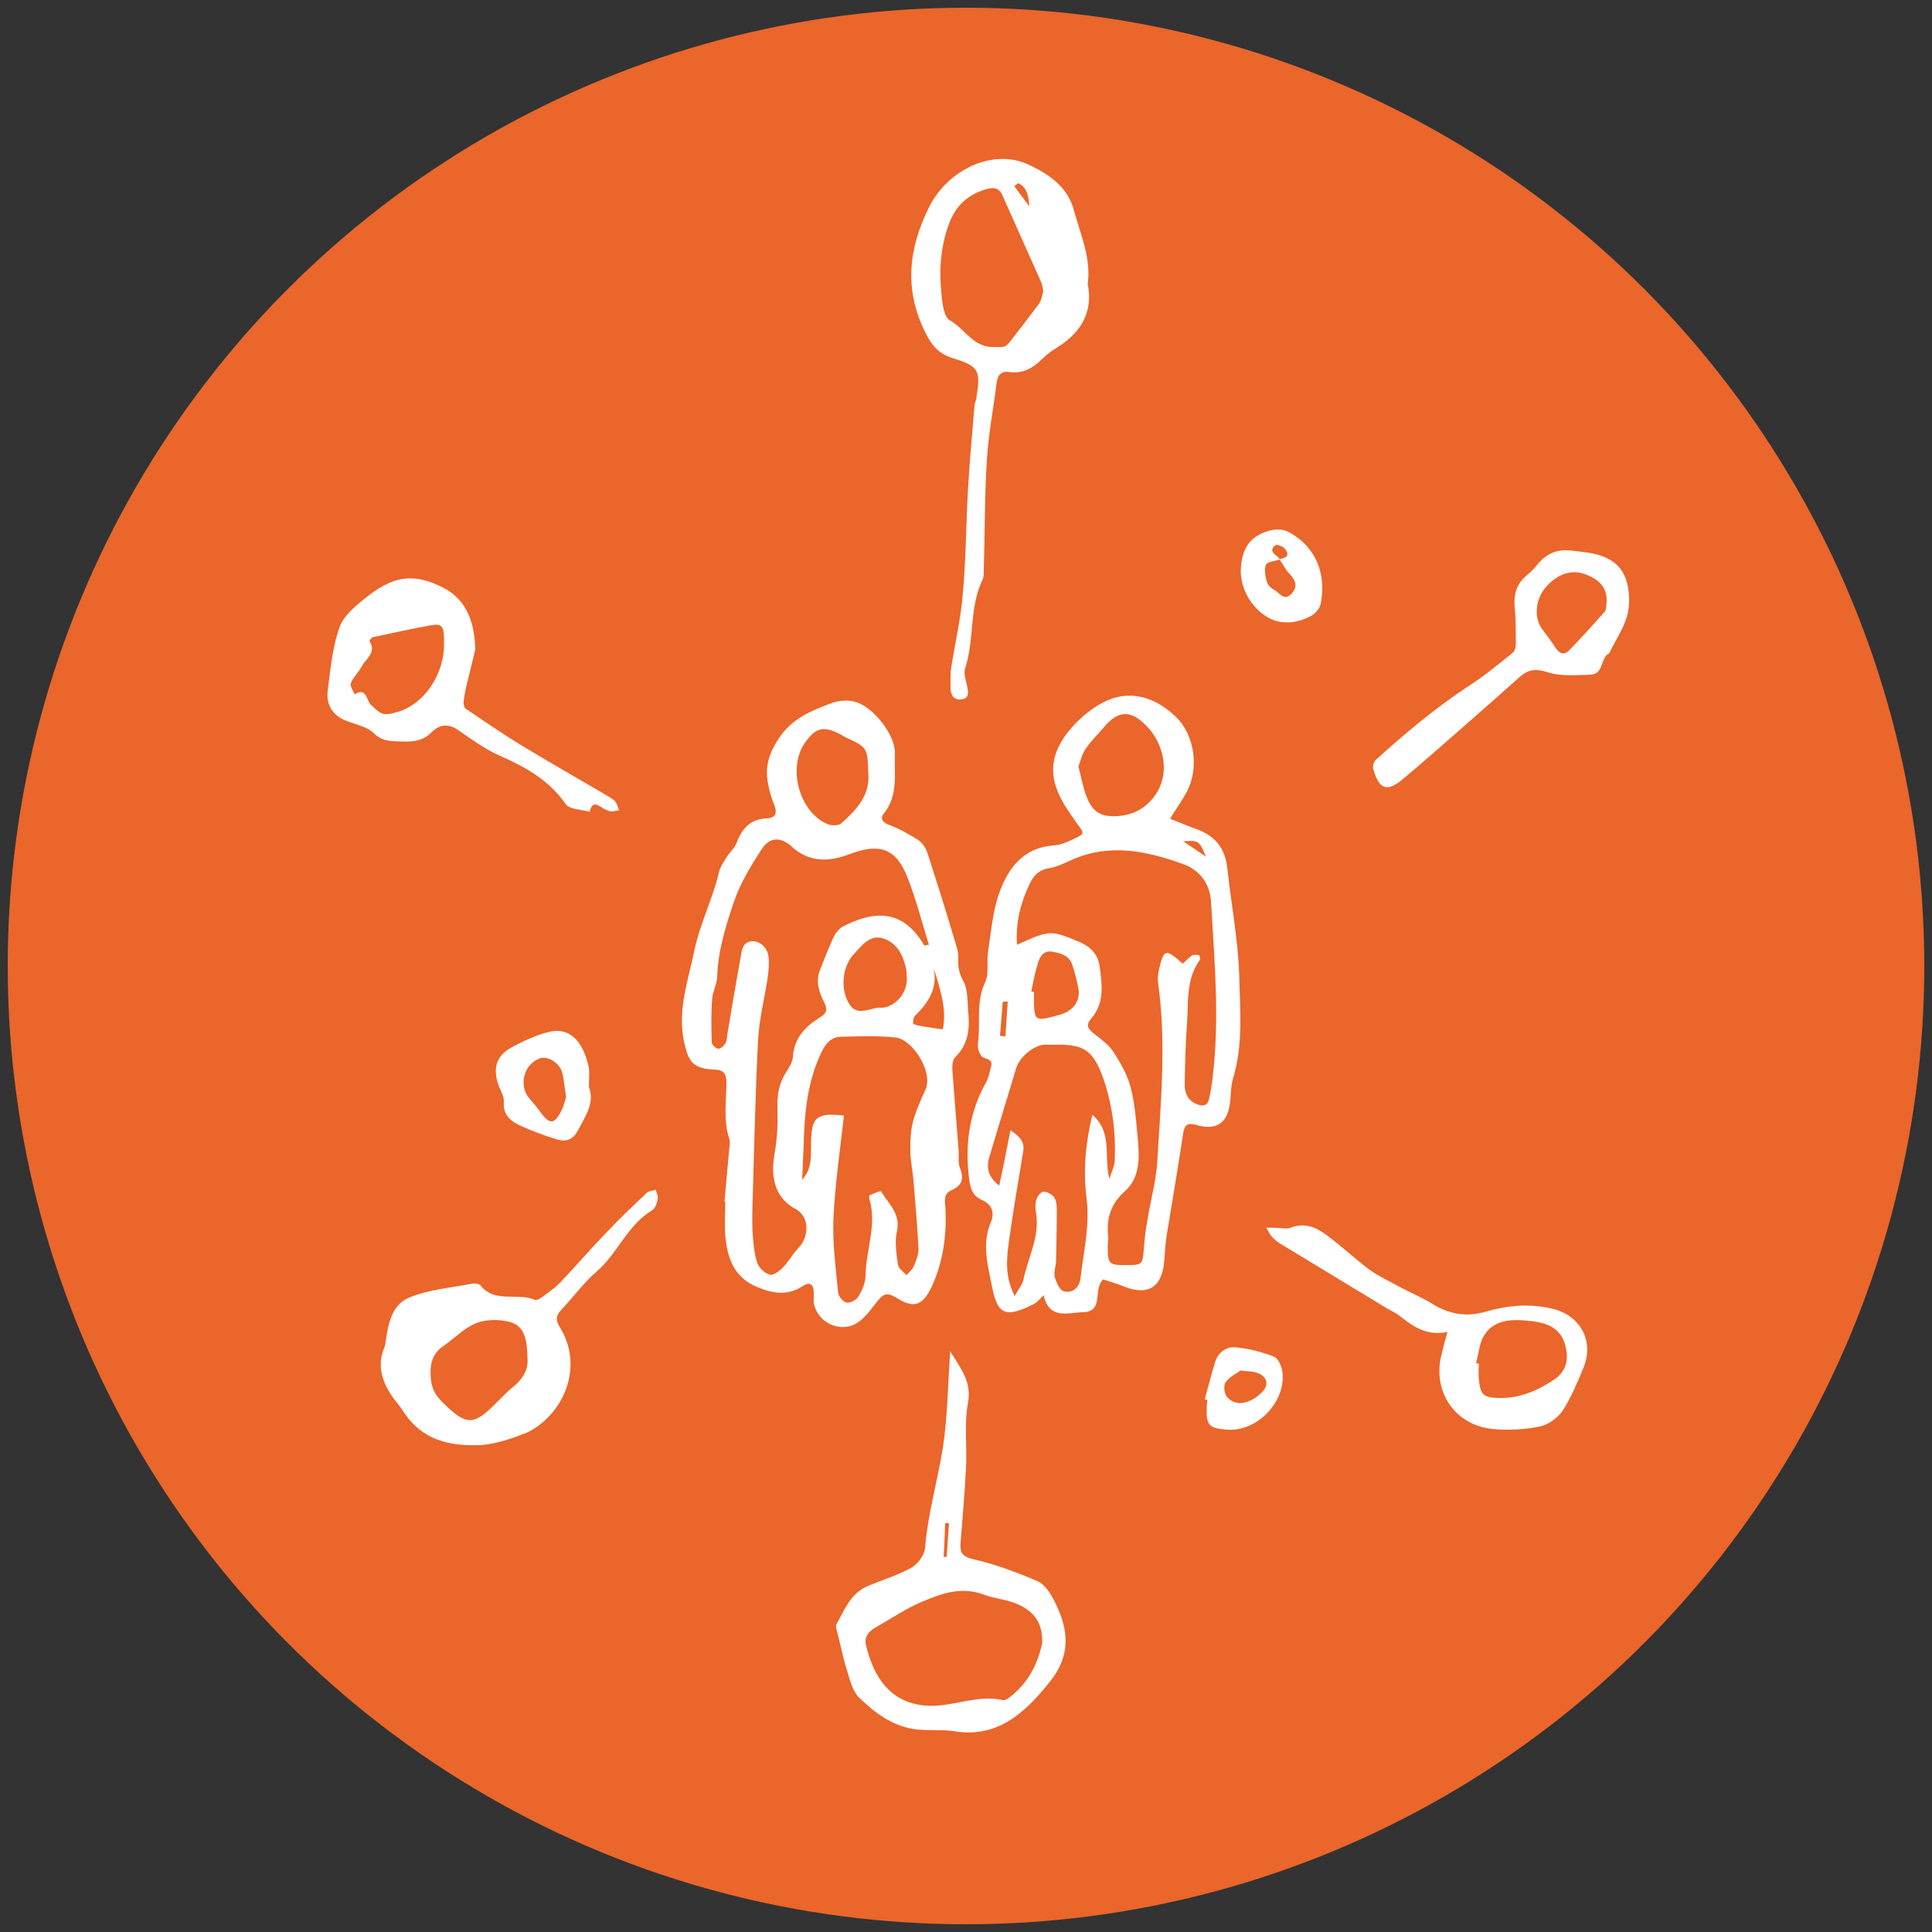
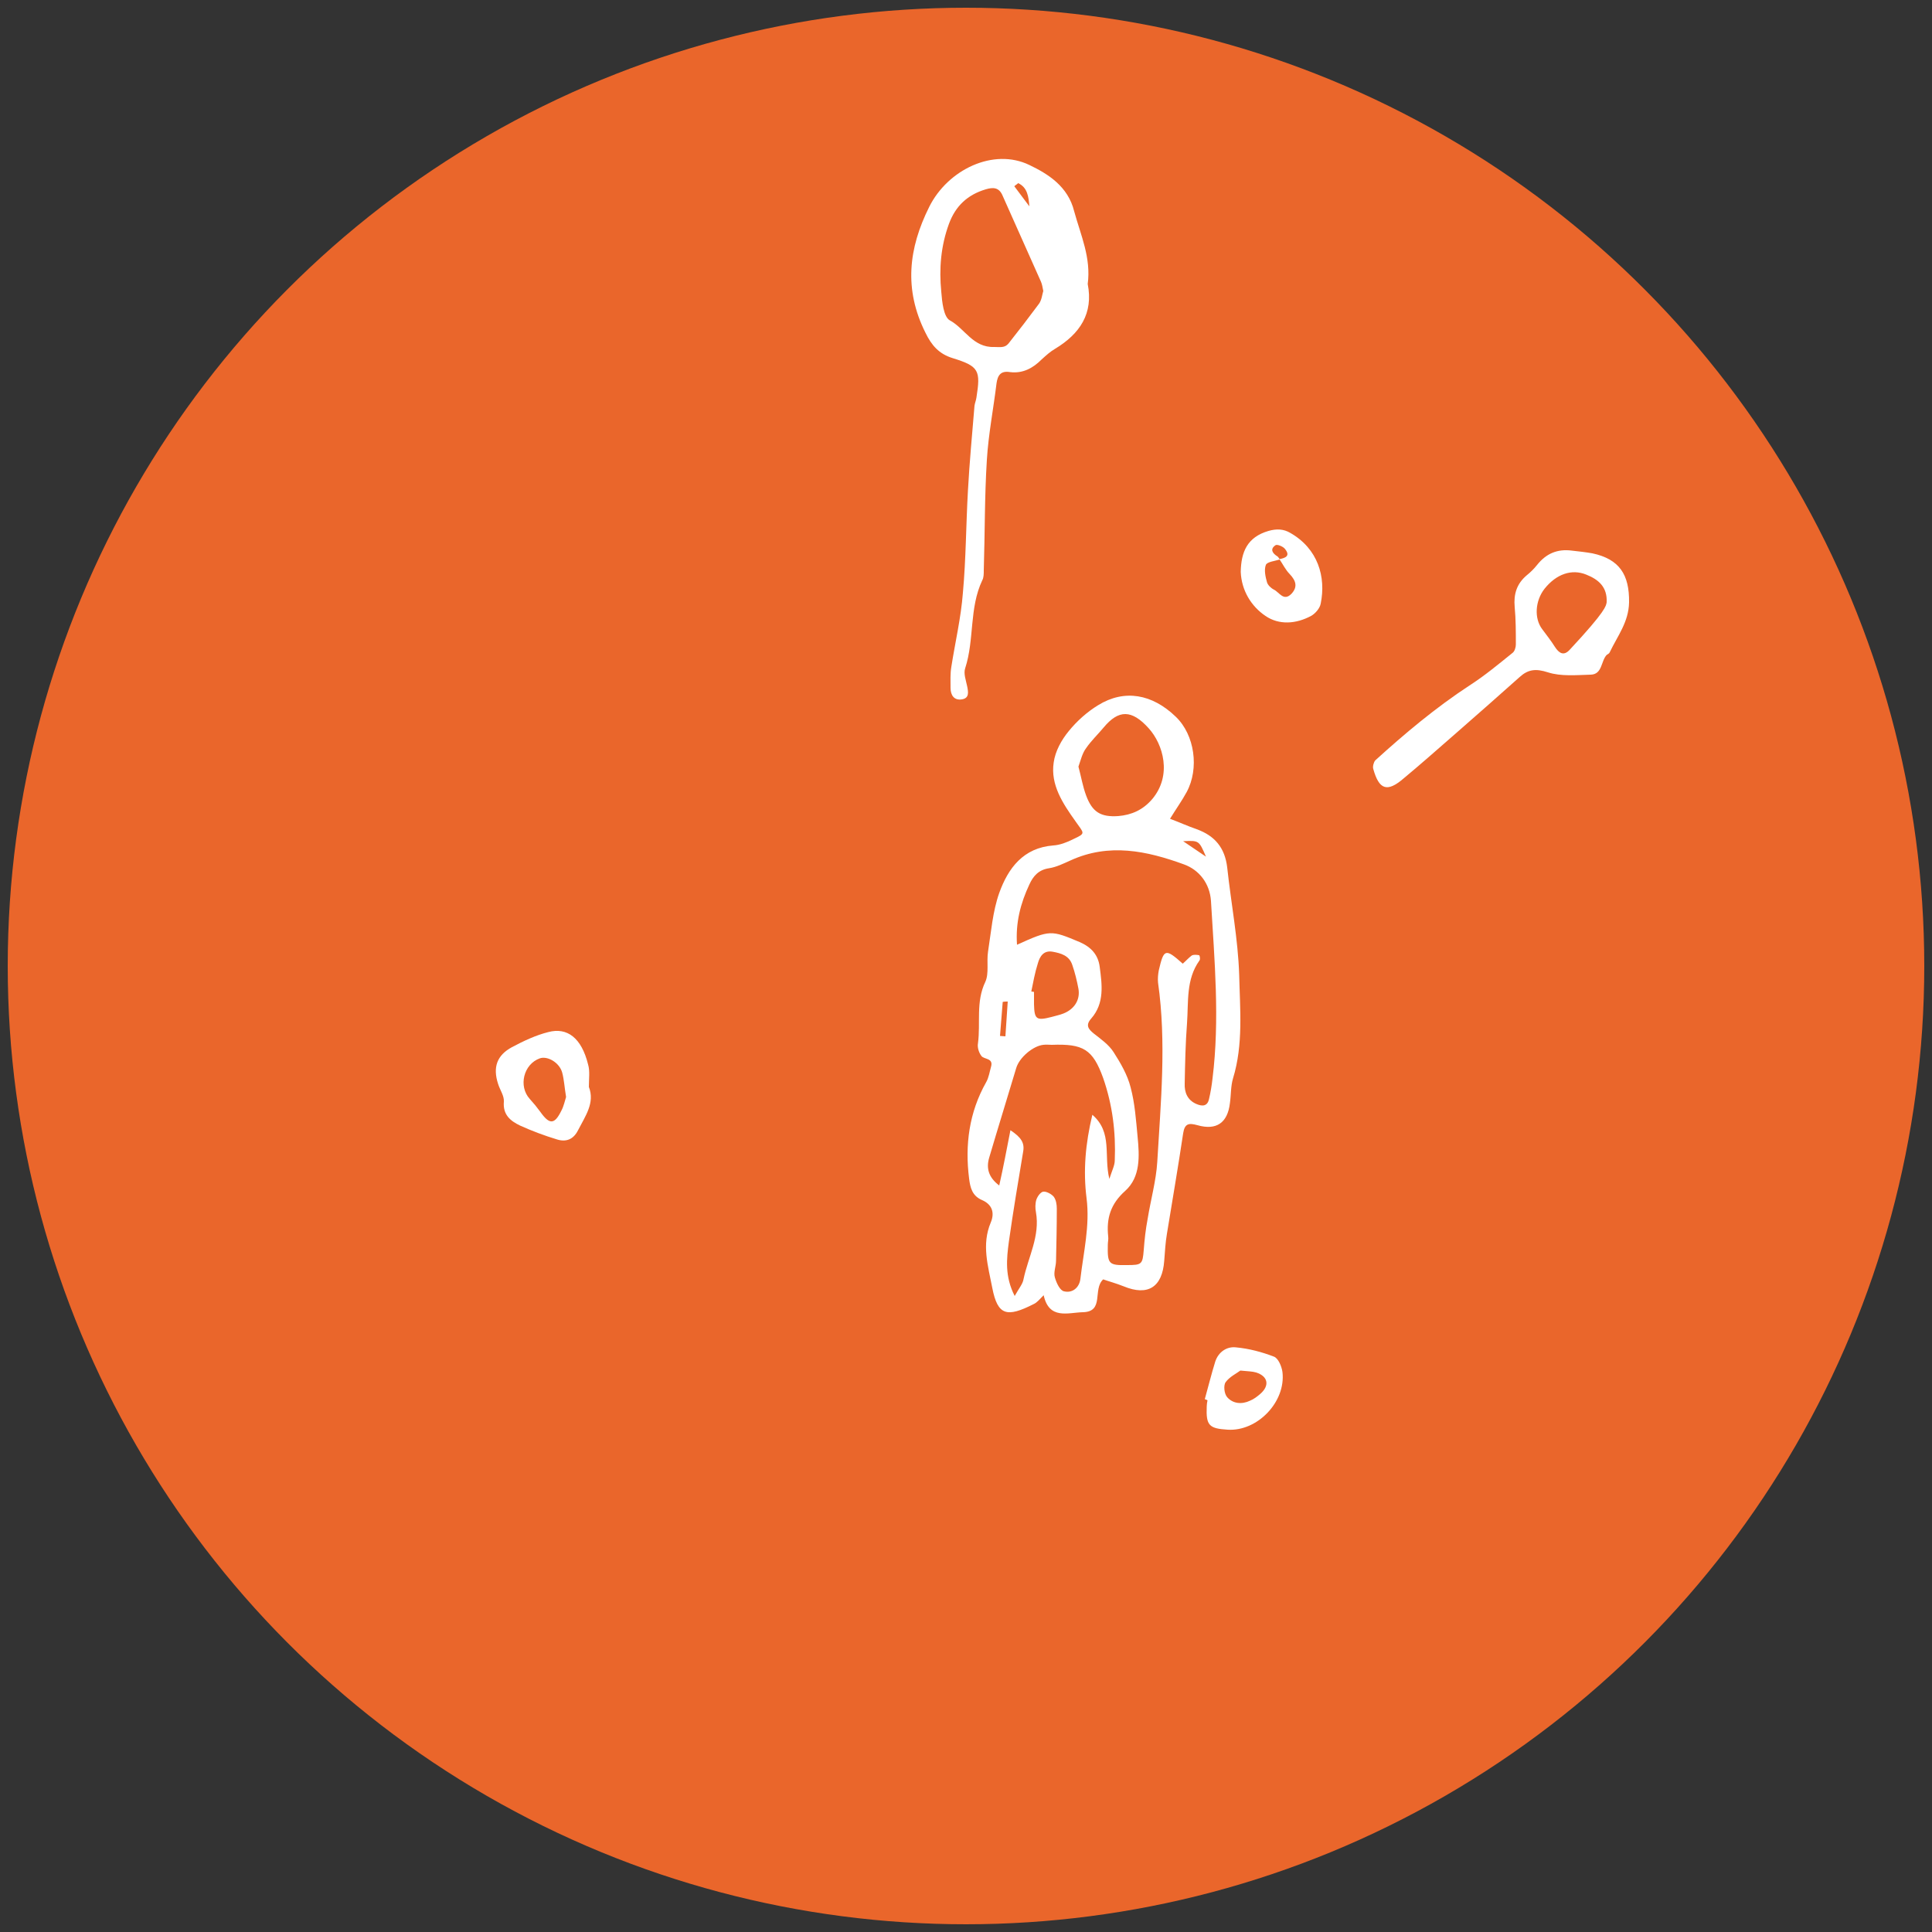
<svg xmlns="http://www.w3.org/2000/svg" id="Ebene_1" x="0px" y="0px" viewBox="0 0 500 500" style="enable-background:new 0 0 500 500;" xml:space="preserve">
  <rect x="0" y="0" width="500" height="500" fill="#333333" stroke="none" />
  <style type="text/css">	.st0{fill:#EA662B;}	.st1{fill:#FFFFFF;}</style>
  <g>
    <circle class="st0" cx="250" cy="250" r="248" />
  </g>
  <g id="Ebene_1_00000015323334993418920740000006618236975601559188_" />
  <g id="Familienzentrum">
-     <path class="st1" d="M187.5,311c0.4-4.5,0.8-9,1.2-13.4c0.1-0.9,0.3-1.9,0.1-2.7c-1.7-4.9-0.8-9.9-0.8-14.8c0-2.2-0.7-3.2-3.1-3.3  c-5.4-0.2-6.7-1.9-7.8-6.9c-1.9-8.3,1-16.1,2.6-23.9c1.4-6.9,4.8-13.4,6.4-20.4c0.3-1.3,1.2-2.5,1.9-3.7c0.8-1.3,2.1-2.4,2.6-3.7  c1.4-3.7,3.5-6.2,7.7-6.4c2.6-0.1,2.9-1.5,2-3.7c-0.7-1.7-1.2-3.4-1.5-5.2c-0.9-4.2,0.1-7.7,2.6-11.6c3.5-5.4,8.6-7.4,14-9.4  c1.7-0.6,4-0.8,5.8-0.3c4.6,1.1,10.6,8.6,10.4,13.4c-0.2,5.3,0.9,10.9-2.9,15.6c-0.9,1.1-0.5,2.1,1.2,2.8c2.7,1,5.2,2.4,7.6,3.9  c1.1,0.7,2.1,2.1,2.5,3.4c2.6,8,5.1,16,7.5,24.1c0.4,1.2,0.6,2.5,0.5,3.7c-0.1,2,0.3,3.5,1.3,5.4c1.3,2.3,1,5.5,1.3,8.3  c0.4,4.3-0.1,8.2-3.4,11.4c-0.8,0.8-0.8,2.6-0.7,3.9c0.5,6.8,1.1,13.6,1.6,20.4c0.1,1.4-0.2,3,0.3,4.3c1.2,2.9,0.6,4.6-2.3,5.9  c-2.1,1-1.5,3-1.4,4.8c0.3,6.7-0.6,13.3-3.3,19.5c-2.4,5.4-4.7,6.5-9.5,3.4c-2.8-1.7-3.7-0.5-5.1,1.3c-1.4,1.7-2.6,3.5-4.3,4.8  c-4.4,3.5-11.1,0.7-11.9-4.9c-0.1-0.9,0.1-1.8,0-2.7c-0.1-2-1.1-2.6-2.8-1.5c-3.9,2.6-7.7,2-11.8,0.3c-6.1-2.5-7.8-7.6-8.3-13.4  c-0.2-2.9,0-5.8,0-8.7C187.6,311,187.5,311,187.5,311z M239.2,244.7c0.4-0.1,0.8-0.1,1.2-0.2c-1.8-5.8-3.3-11.7-5.5-17.3  c-2.9-7.6-7.2-9.1-14.9-6.2c-5.2,2-10.4,2.4-15.1-1.9c-2.8-2.6-5.8-2.5-7.8,0.7c-2.8,4.3-5.6,8.9-7.2,13.7  c-2.1,6.2-4.1,12.6-4.3,19.4c-0.1,1.9-1.2,3.8-1.3,5.7c-0.3,3.7-0.2,7.5-0.1,11.2c0,0.6,1.1,1.6,1.7,1.6c0.7,0,1.5-0.8,1.9-1.5  c0.4-0.7,0.3-1.7,0.5-2.6c1.1-6.6,2.2-13.1,3.4-19.7c0.3-1.7,0.4-3.7,2.8-4c2-0.2,4.1,1.5,4.4,4c0.2,1.9,0,3.9-0.3,5.9  c-0.8,5.1-2.1,10.3-2.4,15.4c-0.7,13.6-1,27.3-1.4,40.9c-0.1,3.2-0.2,6.5,0,9.7c0.2,2.5,0.4,5.1,1.2,7.4c0.5,1.3,2,2.7,3.3,3  c0.9,0.2,2.5-1,3.4-2c1.5-1.5,2.5-3.5,4-5c2.8-3,2.8-8.1-0.8-10c-6.2-3.4-6.3-9.5-5.4-14.6c0.7-4,0.8-7.7,0.7-11.6  c-0.1-3.3,0.4-6.4,2.3-9.3c0.8-1.2,1.6-2.6,1.7-3.9c0.3-4.9,3.3-7.9,7-10.2c2-1.2,1.9-2.2,1.1-3.9c-1.3-2.6-2.3-5.3-1.1-8.3  c1.1-2.8,2.2-5.7,3.5-8.5c0.5-1.1,1.4-2.2,2.4-2.8C225.3,236.1,233.3,234.5,239.2,244.7z M218.4,288.7c-1,9.1-2.3,17.8-2.7,26.5  c-0.3,6.4,0.6,12.9,1.2,19.3c0.1,1,1.3,2.4,2.1,2.6c0.9,0.2,2.6-0.6,3.1-1.5c1-1.6,1.9-3.6,1.9-5.5c0.1-6.6,3-13.1,1-19.8  c-0.1-0.3-0.1-1,0.1-1c1-0.4,2.8-1.2,2.9-1c1.9,3.2,5.2,5.8,4.1,10.5c-0.6,2.7-0.1,5.7,0.3,8.5c0.1,1,1.4,1.8,2.2,2.7  c0.7-0.8,1.5-1.4,1.9-2.3c0.6-1.5,1.3-3.1,1.2-4.6c-0.3-5.9-0.8-11.8-1.3-17.7c-0.2-2.3-0.7-4.6-0.8-7c-0.1-6.8,0.5-9,4.1-16.8  c0.1-0.3,0.2-0.7,0.2-1.1c0.7-4.3-4-11.6-8.2-12c-4.6-0.5-9.4-0.3-14-0.2c-2.5,0.1-3.9,1.5-5.1,4c-3.6,7.5-4.4,15.5-4.6,23.6  c-0.1,3.1-0.3,6.2-0.4,9.4c2.7-2.9,2.2-6.3,2.3-9.6C210,289.1,211.3,287.9,218.4,288.7z M224.7,199.8c-0.2-6.2-0.2-6.4-5.9-9  c-0.5-0.2-0.9-0.6-1.4-0.8c-4.2-2.2-6.3-1.7-9,2.1c-4.7,6.5-1.6,18.1,5.8,21.2c1,0.4,2.8,0.4,3.5-0.2  C221.6,209.6,225.3,205.9,224.7,199.8z M234.7,253.3c-0.1-0.7,0-1.6-0.2-2.5c-0.7-3.5-2.3-6.7-5.8-7.9c-3.6-1.2-5.6,1.8-7.7,4  c-3,3.1-3.7,9.2-1.1,13.1c2.2,3.3,5.6,0.5,8.4,0.8c0.3,0,0.7-0.1,1.1-0.2C232.4,259.7,234.7,256.7,234.7,253.3z M241.6,250.5  c1.2,5.3-1.4,9-4.8,12.4c-0.4,0.4-0.5,1.2-0.5,1.9c0,0.2,0.8,0.5,1.3,0.6c2.1,0.4,4.3,0.7,6.4,1  C244.8,262.1,244.2,258.4,241.6,250.5z" />
    <path class="st1" d="M285.5,331.1c-2.8,2.6,0.4,8.4-5.3,8.5c-3.8,0.1-8.7,2-10.1-4.4c-1,1-1.7,1.9-2.6,2.3c-6.9,3.5-9.3,3-10.7-4.2  c-1.1-5.7-2.8-11.2-0.4-16.9c1.1-2.6,0.3-4.7-2.2-5.8c-2.6-1.1-3.1-3.2-3.4-5.6c-1.1-8.7,0-17.1,4.4-24.9c0.7-1.2,0.9-2.7,1.3-4.1  c0.6-2.2-1.8-1.8-2.5-2.7c-0.7-0.9-1.1-2.3-0.9-3.3c0.7-5.3-0.6-10.7,1.9-15.9c1-2.2,0.3-5.2,0.7-7.8c0.8-5.1,1.2-10.4,2.9-15.2  c2.3-6.4,6.2-11.7,14-12.3c1.7-0.1,3.5-0.8,5.1-1.6c3.4-1.6,2.9-1.4,0.6-4.7c-3.2-4.5-6.5-9.4-5.6-15.2c0.4-2.9,2-5.8,3.9-8.1  c2.1-2.6,4.8-5,7.6-6.7c6.8-4.2,14-2.9,20.1,3c4.9,4.7,6.1,13.4,2.8,19.5c-1.2,2.2-2.7,4.3-4.3,6.9c2.4,0.9,4.6,1.9,6.9,2.7  c4.7,1.7,7.3,4.8,7.9,9.9c1,9.3,2.8,18.5,3.1,27.8c0.2,8.9,1.1,18-1.6,26.8c-0.6,2-0.5,4.3-0.8,6.4c-0.6,5.1-3.5,7.1-8.4,5.7  c-2.2-0.6-3.3-0.5-3.7,2.1c-1.3,8.7-2.8,17.4-4.2,26c-0.4,2.3-0.5,4.6-0.7,7c-0.5,6.8-4.2,9.2-10.5,6.6  C288.8,332.1,286.9,331.6,285.5,331.1z M263.2,244.5c8.6-3.9,8.8-3.8,16.2-0.7c3,1.3,4.8,3.3,5.2,6.4c0.6,4.6,1.3,9.4-2.2,13.4  c-1.5,1.7-0.8,2.7,0.7,3.9c1.8,1.4,3.9,2.9,5.1,4.8c1.8,2.8,3.6,5.9,4.4,9.1c1.1,4.1,1.4,8.5,1.8,12.7c0.5,5.1,0.8,10.5-3.2,14.1  c-3.8,3.4-4.9,7.1-4.4,11.8c0.1,0.7-0.1,1.4-0.1,2.2c-0.1,4.9,0.2,5.3,5,5.2c3.8,0,4-0.2,4.3-3.9c0.2-2.7,0.5-5.4,1-8  c0.8-5,2.2-9.9,2.5-14.8c0.9-15.4,2.4-30.9,0.2-46.4c-0.1-1,0-2.2,0.2-3.2c1.3-5.6,1.7-5.7,6.2-1.7c0.8-0.7,1.5-1.5,2.3-2.1  c0.5-0.3,1.3-0.2,1.9-0.1c0.2,0,0.4,1.1,0.1,1.4c-3.5,4.9-2.8,10.7-3.2,16.2c-0.4,5.2-0.5,10.4-0.6,15.6c-0.1,2.3,0.7,4.3,3,5.3  c1.6,0.7,2.9,0.6,3.3-1.3c0.4-1.7,0.7-3.5,0.9-5.3c1.9-15.3,0.5-30.6-0.4-45.9c-0.3-4.6-3.1-8.1-7-9.5c-9.6-3.5-19.4-5.6-29.4-1  c-1.8,0.8-3.6,1.7-5.5,2c-2.7,0.4-4.1,2-5.1,4.2C264.1,233.8,262.8,238.8,263.2,244.5z M261.5,292.5c2.7,1.8,3.7,3.2,3.3,5.5  c-1.3,7.8-2.6,15.5-3.7,23.3c-0.6,4.5-1.1,9,1.5,14.1c1.1-2,2.1-3.1,2.3-4.4c1.2-5.7,4.3-11.1,3.2-17.3c-0.2-1-0.2-2.2,0.1-3.2  c0.3-0.9,1.1-2,1.8-2.1c0.8-0.1,2.1,0.6,2.7,1.3c0.6,0.8,0.8,2,0.8,3.1c0,4.5-0.1,9-0.2,13.5c0,1.4-0.7,3-0.3,4.3  c0.4,1.4,1.3,3.4,2.4,3.6c2.1,0.5,3.9-0.9,4.2-3.2c0.8-6.9,2.5-13.8,1.6-20.9c-0.9-7.1-0.3-14.1,1.5-21.6  c5.3,4.6,2.9,10.5,4.4,16.6c0.7-2.2,1.4-3.5,1.4-4.8c0.3-7.3-0.6-14.4-3-21.3c-2.7-7.5-5.2-8.9-13.3-8.6c-0.7,0-1.4-0.1-2.2,0  c-2.7,0.3-6.2,3.3-7,6c-2.3,7.7-4.7,15.4-7,23.2c-0.8,2.7-0.2,5.1,2.6,7.2C259.7,301.9,260.5,297.6,261.5,292.5z M279.1,198.4  c0.7,2.6,1.1,5.1,2,7.5c1.6,4.3,3.8,5.6,8.3,5.3c3.5-0.3,6.4-1.6,8.8-4.4c5.2-6.2,2.8-14.2-0.9-18.3c-4.4-4.9-7.8-4.9-11.7-0.2  c-1.5,1.8-3.2,3.4-4.5,5.3C280.1,194.9,279.7,196.7,279.1,198.4z M266.9,256.6c0.2,0,0.4,0.1,0.7,0.1c0,1.1,0,2.2,0,3.2  c0.1,3.9,0.6,4.3,4.5,3.3c1-0.3,2.1-0.5,3.1-0.9c2.8-1.1,4.4-3.5,3.9-6.4c-0.4-2.1-0.9-4.2-1.6-6.2c-0.8-2.4-2.9-3-5.1-3.4  c-2.3-0.4-3.3,1.2-3.8,3C267.8,251.8,267.4,254.2,266.9,256.6z M260.8,259.2c-0.4,0-0.9,0-1.3,0.1c-0.2,2.9-0.5,5.9-0.7,8.8  c0.5,0,0.9,0.1,1.4,0.1C260.4,265.2,260.6,262.2,260.8,259.2z M312.1,221.7c-1.8-4.2-1.8-4.2-5.9-4  C308,218.9,309.9,220.2,312.1,221.7z" />
    <path class="st1" d="M281.5,73.5c1.5,7.6-2,12.9-8.5,16.8c-1.2,0.7-2.3,1.7-3.4,2.7c-2.3,2.3-4.9,3.7-8.2,3.3  c-2.4-0.4-3.2,0.8-3.5,2.9c-0.8,6.6-2.1,13.2-2.5,19.8c-0.6,9.5-0.5,19-0.8,28.6c0,0.9,0,1.9-0.4,2.6c-3.4,7.2-2,15.3-4.4,22.7  c-0.5,1.4,0.2,3.2,0.5,4.7c0.3,1.5,0.6,3.1-1.4,3.4c-2,0.3-2.9-1.1-2.9-3c0-1.8-0.1-3.6,0.2-5.4c1-6.4,2.5-12.7,3-19.2  c0.8-8.8,0.8-17.6,1.3-26.4c0.4-7.4,1.1-14.7,1.7-22c0.1-0.7,0.4-1.4,0.5-2.1c1.1-7,0.7-8.1-6.1-10.2c-3.6-1.1-5.5-3.3-7.1-6.6  c-5.6-11.2-4.4-21.8,1-32.6c4.8-9.6,16.6-15.3,25.9-10.8c4.8,2.3,10,5.5,11.6,12C279.7,60.9,282.4,66.7,281.5,73.5z M270,75.3  c-0.2-1-0.3-1.7-0.6-2.4c-3.3-7.4-6.6-14.8-9.9-22.2c-0.9-2.2-2.4-2.3-4.4-1.7c-4.7,1.4-7.8,4.3-9.5,8.9c-2.1,5.7-2.6,11.6-2,17.6  c0.2,2.6,0.6,6.5,2.2,7.4c3.9,2.1,6,7.1,11.5,6.9c1.5,0,2.7,0.3,3.7-0.9c2.7-3.4,5.3-6.8,7.9-10.3C269.6,77.6,269.7,76.3,270,75.3z   M263.5,47.4c-0.3,0.3-0.7,0.5-1,0.8c1.3,1.7,2.6,3.5,3.9,5.2C266.2,50.9,265.9,48.5,263.5,47.4z" />
-     <path class="st1" d="M245.9,349.7c3,4.8,5.6,8.1,4.6,13.4c-1,5.4-0.2,11.1-0.5,16.7c-0.3,6.5-0.9,12.9-1.4,19.4  c-0.2,2.4,0.2,3.6,3.2,4.3c5.7,1.3,11.3,3.4,16.7,5.7c1.9,0.8,3.4,3.2,4.4,5.2c4,7.8,4,14.3-1.1,20.7c-2.7,3.4-5.6,6.7-9.1,9.2  c-4.4,3.2-9.6,4.7-15.3,3.8c-3.5-0.6-7.2-0.1-10.8-0.6c-5.8-0.9-10.3-4.3-14.3-8.2c-1.6-1.6-2.3-4.3-3-6.7c-1-3-1.6-6.2-2.4-9.3  c-0.2-1-0.8-2.3-0.4-3c2.1-3.7,3.6-7.9,8-9.8c3.8-1.6,7.8-2.8,11.4-4.8c1.6-0.9,3.3-3.2,3.5-5c0.7-8.8,3.2-17.3,4.6-25.9  C245.2,366.9,245.3,358.9,245.9,349.7z M269.7,425.3c0.2-4.8-1.6-7.9-6-10c-3-1.4-6.2-1.5-9-2.6c-6-2.2-11-0.3-16,1.8  c-4.1,1.7-7.9,4.3-11.8,6.5c-1.9,1-3.3,2.5-2.8,4.7c1.7,7.1,5.4,14.8,15.3,15.7c6.9,0.6,13.3-3,20.2-1.4c0.4,0.1,1.1-0.3,1.5-0.6  C265.8,435.9,268.5,431,269.7,425.3z M244.2,402.9c0.3,0,0.5,0,0.8,0c0.2-2.9,0.4-5.8,0.6-8.7c-0.3,0-0.7,0-1,0  C244.5,397.1,244.4,400,244.2,402.9z" />
-     <path class="st1" d="M123.7,374c-9.4,0.3-15.4-2.5-19.5-9c-0.9-1.4-2-2.5-2.9-3.9c-2.5-3.8-3.7-7.8-1.9-12.2c0.1-0.3,0.3-0.7,0.3-1  c0.7-4.7,1.4-10,6-12c5.1-2.2,11-2.6,16.5-3.7c0.6-0.1,1.7,0,2.1,0.4c3.7,4.8,9.6,1.8,14.1,3.8c0.4,0.2,1.4-0.3,1.9-0.7  c1.6-1.2,3.2-2.3,4.6-3.7c4.2-4.4,8.2-9.1,12.5-13.5c3.2-3.4,6.6-6.6,10-9.8c0.5-0.5,1.5-0.5,2.3-0.8c0.2,0.8,0.7,1.7,0.5,2.5  c-0.2,1-0.6,2.3-1.4,2.8c-6.4,3.8-8.9,11.1-14.3,15.8c-3.3,2.8-5.8,6.3-8.8,9.5c-1.5,1.6-2.3,2.6-0.8,5c6.3,10.2,1,22.4-8.2,27.1  C131.9,372.6,127.1,374,123.7,374z M136.5,351.3c-0.1-4.1-0.5-8.1-4.6-9.2c-2.7-0.7-6.2-0.7-8.8,0.4c-3,1.2-5.5,3.9-8.3,5.8  c-3.1,2.1-3.6,5-3.3,8.5c0.2,2.5,1.2,4.3,3,6.1c6.2,6.1,8,6.2,14,0.1c1.5-1.5,3-3.1,4.7-4.4C135.7,356.4,136.8,354,136.5,351.3z" />
-     <path class="st1" d="M123,168.1c-0.5,2-1.3,5.3-2.1,8.6c-0.4,1.6-0.7,3.1-0.9,4.7c-0.1,0.6,0.1,1.7,0.5,2c4.6,3.1,9.1,6.2,13.8,9.1  c7.7,4.7,15.5,9.1,23.3,13.7c0.6,0.4,1.3,0.8,1.7,1.3c0.4,0.6,0.6,1.4,0.9,2.2c-0.7,0.1-1.4,0.3-2,0.3c-0.5,0-1-0.3-1.5-0.5  c-1.5-0.6-3.3-2.9-4.1,0.6c-2.1-0.6-5.2-0.6-6.2-2c-4.3-6.2-10.4-9.6-17-12.5c-3.9-1.7-7.4-4.3-10.9-6.7c-2.6-1.8-4.9-1.3-6.8,0.6  c-2.1,2.2-4.8,2.5-7.4,2.4c-2.5-0.1-5.2,0.2-7.5-2.1c-1.8-1.8-4.8-2.3-7.3-3.3c-3.5-1.4-5.1-4.2-4.7-7.7c0.7-5.5,1.2-11.1,3-16.3  c1-3,4-5.5,6.6-7.6c5.9-4.7,11.1-7.2,19.3-3.3C120,154.4,122.8,159.8,123,168.1z M114.9,166.4c0.1-4.2-0.4-5.1-3.2-4.6  c-5.1,0.9-10.1,2-15.2,3.1c-0.4,0.1-0.9,0.9-0.9,1c1.9,2.9-0.8,4.5-1.9,6.4c-0.8,1.6-2.2,2.8-2.9,4.5c-0.3,0.7,0.6,2,1,2.9  c3-2,3.1,1.6,4.1,2.6c2.8,2.7,3.3,3,6.8,2C109.7,182.4,115.1,174.5,114.9,166.4z" />
-     <path class="st1" d="M374.6,344.7c-5.3,1.1-8.8-1.3-12.3-4.1c-1-0.8-2.1-1.3-3.2-1.9c-9.2-5.6-18.5-11.2-27.7-16.8  c-0.8-0.5-1.5-1-2.1-1.7c-0.7-0.7-1.1-1.7-1.6-2.5c1.1,0,2.2,0.1,3.3,0.1c0.9,0,2,0.3,2.8,0c3.9-1.6,7.1-0.1,10,2.2  c3.6,2.7,6.9,5.8,10.5,8.5c2.6,1.9,5.5,3.2,8.4,4.8c2.7,1.4,5.5,2.6,8.1,4.2c4.4,2.7,8.9,3.4,13.9,1.9c5.6-1.6,11.3-2.1,17.1-0.7  c7.3,1.8,10.8,8.4,8,15.3c-1.6,3.8-3.2,7.7-5.4,11.1c-1.3,1.9-3.8,3.7-6,4.1c-4,0.8-8.3,1-12.3,0.6c-9.8-1.1-15.5-9.9-13-19.4  C373.5,348.7,373.9,347.1,374.6,344.7z M382,352.8c0.2,0,0.5,0.1,0.7,0.1c0,1.3-0.1,2.5,0,3.8c0.4,4.3,1.1,5,5.3,5.1  c5.3,0.1,9.9-1.9,14.1-4.7c2.9-1.9,4-4.7,3.1-8.5c-1.2-5.5-5.7-6.4-9.8-6.8c-4.3-0.4-9.2-0.4-11.7,4.5  C382.8,348.3,382.6,350.6,382,352.8z" />
-     <path class="st1" d="M406.8,142.5c1.8,0.2,3.6,0.4,5.3,0.7c7,1.5,9.6,5.5,9.5,12.7c-0.1,5.1-3,8.7-5,12.9c-0.1,0.3-0.5,0.5-0.8,0.7  c-1.5,1.6-1.1,5-4.1,5.1c-3.7,0.1-7.7,0.5-11.1-0.6c-3.1-1-5.1-0.8-7.3,1.2c-5.4,4.8-10.8,9.6-16.2,14.3c-4.6,4-9.2,8.1-13.9,12  c-4.2,3.6-6.3,2.9-7.8-2.5c-0.2-0.6,0.1-1.7,0.5-2.2c7.7-7,15.7-13.7,24.4-19.4c3.9-2.5,7.5-5.5,11.1-8.4c0.6-0.4,0.9-1.5,0.9-2.2  c0-3.2,0-6.5-0.3-9.7c-0.3-3.3,0.5-6,3.1-8.2c1-0.8,1.9-1.7,2.7-2.7C400.1,143.3,403,142,406.8,142.5z M415.8,155.9  c0.2-3.9-2-5.9-5.3-7.2c-3.7-1.5-7.7-0.2-10.8,3.7c-2.4,3.1-2.7,7.6-0.6,10.4c1.1,1.5,2.3,3,3.3,4.6c1.1,1.7,2.3,2.4,3.8,0.8  c3.1-3.2,6.1-6.5,9-9.8C415.8,157.9,415.6,156.8,415.8,155.9z" />
+     <path class="st1" d="M406.8,142.5c1.8,0.2,3.6,0.4,5.3,0.7c7,1.5,9.6,5.5,9.5,12.7c-0.1,5.1-3,8.7-5,12.9c-0.1,0.3-0.5,0.5-0.8,0.7  c-1.5,1.6-1.1,5-4.1,5.1c-3.7,0.1-7.7,0.5-11.1-0.6c-3.1-1-5.1-0.8-7.3,1.2c-5.4,4.8-10.8,9.6-16.2,14.3c-4.6,4-9.2,8.1-13.9,12  c-4.2,3.6-6.3,2.9-7.8-2.5c-0.2-0.6,0.1-1.7,0.5-2.2c7.7-7,15.7-13.7,24.4-19.4c3.9-2.5,7.5-5.5,11.1-8.4c0.6-0.4,0.9-1.5,0.9-2.2  c0-3.2,0-6.5-0.3-9.7c-0.3-3.3,0.5-6,3.1-8.2c1-0.8,1.9-1.7,2.7-2.7C400.1,143.3,403,142,406.8,142.5z M415.8,155.9  c0.2-3.9-2-5.9-5.3-7.2c-3.7-1.5-7.7-0.2-10.8,3.7c-2.4,3.1-2.7,7.6-0.6,10.4c1.1,1.5,2.3,3,3.3,4.6c1.1,1.7,2.3,2.4,3.8,0.8  C415.8,157.9,415.6,156.8,415.8,155.9z" />
    <path class="st1" d="M152.4,281.3c1.6,4.1-0.9,7.5-2.8,11.2c-1.2,2.4-3.1,3.1-5.4,2.4c-3.3-1-6.5-2.2-9.6-3.6  c-2.5-1.2-4.5-2.8-4.2-6.2c0.1-1.5-1-3-1.5-4.6c-1.4-4.3-0.3-7.4,3.6-9.5c3-1.6,6.2-3.1,9.4-3.9c4.9-1.3,8.6,1.5,10.3,8.4  C152.7,277.2,152.4,279.1,152.4,281.3z M146.5,283.9c-0.4-2.4-0.5-4.4-1-6.3c-0.7-2.6-3.8-4.4-5.8-3.7c-4.2,1.5-5.6,7.2-2.6,10.5  c1,1.1,1.9,2.2,2.7,3.3c2.4,3.4,3.7,3.4,5.5-0.3C145.9,286.3,146.2,284.8,146.5,283.9z" />
    <path class="st1" d="M321.1,148c0.1-5.2,1.7-9,7.2-10.6c2.1-0.6,3.9-0.5,5.6,0.5c7.2,4.1,9.3,11.4,7.9,18.3  c-0.2,1.2-1.4,2.6-2.5,3.2c-3.9,2.1-8.3,2.4-11.8,0C323.8,156.9,321.3,152.8,321.1,148z M331.2,144.8c-1.3,0.4-3.3,0.6-3.6,1.4  c-0.5,1.3-0.1,3.1,0.3,4.5c0.2,0.7,1,1.5,1.8,1.9c1.4,0.7,2.5,3.1,4.5,1.1c1.7-1.8,1.2-3.4-0.4-5.1c-1.1-1.1-1.8-2.6-2.7-3.9  c1.7-0.3,2.9-0.9,1.4-2.7c-0.5-0.6-2-1.2-2.4-0.9c-1.5,1-0.8,2.1,0.5,2.9C330.8,144.1,331,144.5,331.2,144.8z" />
    <path class="st1" d="M311.8,362.1c0.9-3.2,1.7-6.5,2.7-9.7c0.8-2.5,3-4,5.4-3.7c3.3,0.3,6.7,1.2,9.8,2.4c1.1,0.4,2,2.5,2.2,4  c0.9,7.7-6.5,15.4-14.2,14.9c-4.8-0.3-5.6-1.1-5.4-6c0-0.5,0.1-1.1,0.2-1.6C312.2,362.2,312,362.2,311.8,362.1z M321,354.7  c-0.9,0.7-2.8,1.6-3.8,3c-0.6,0.8-0.4,3,0.4,3.9c1.5,1.7,3.8,1.9,5.9,0.9c1-0.4,1.9-1.1,2.7-1.8c2.4-2.1,2-4.5-1.1-5.5  C324.1,354.9,323,354.9,321,354.7z" />
  </g>
</svg>